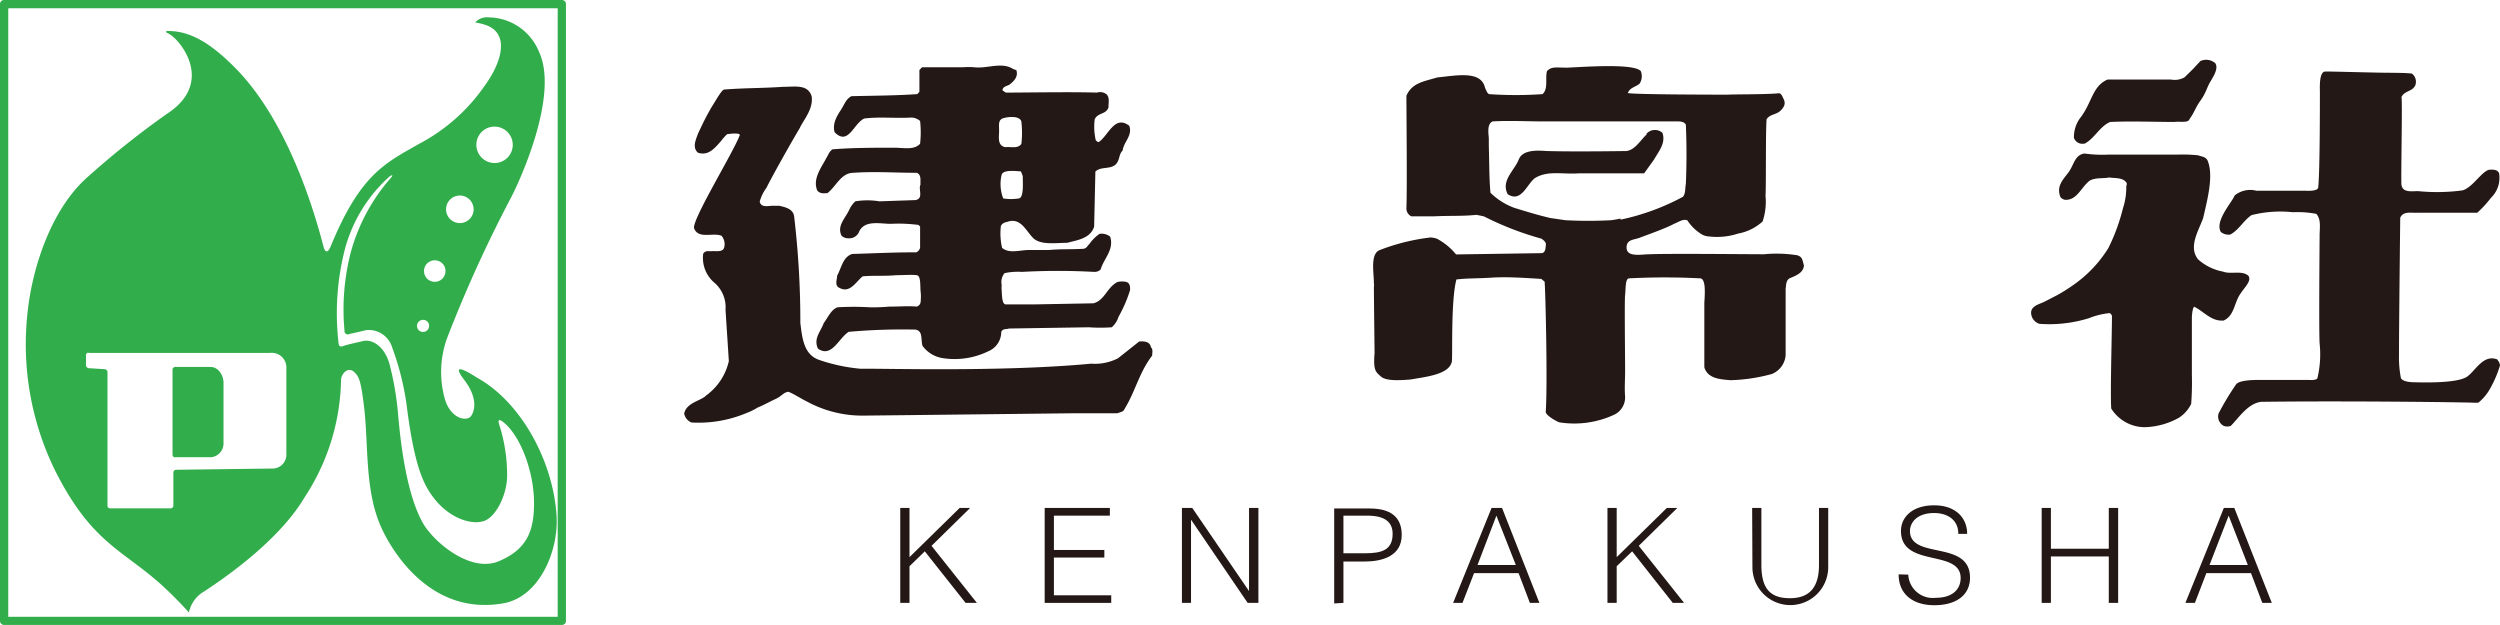
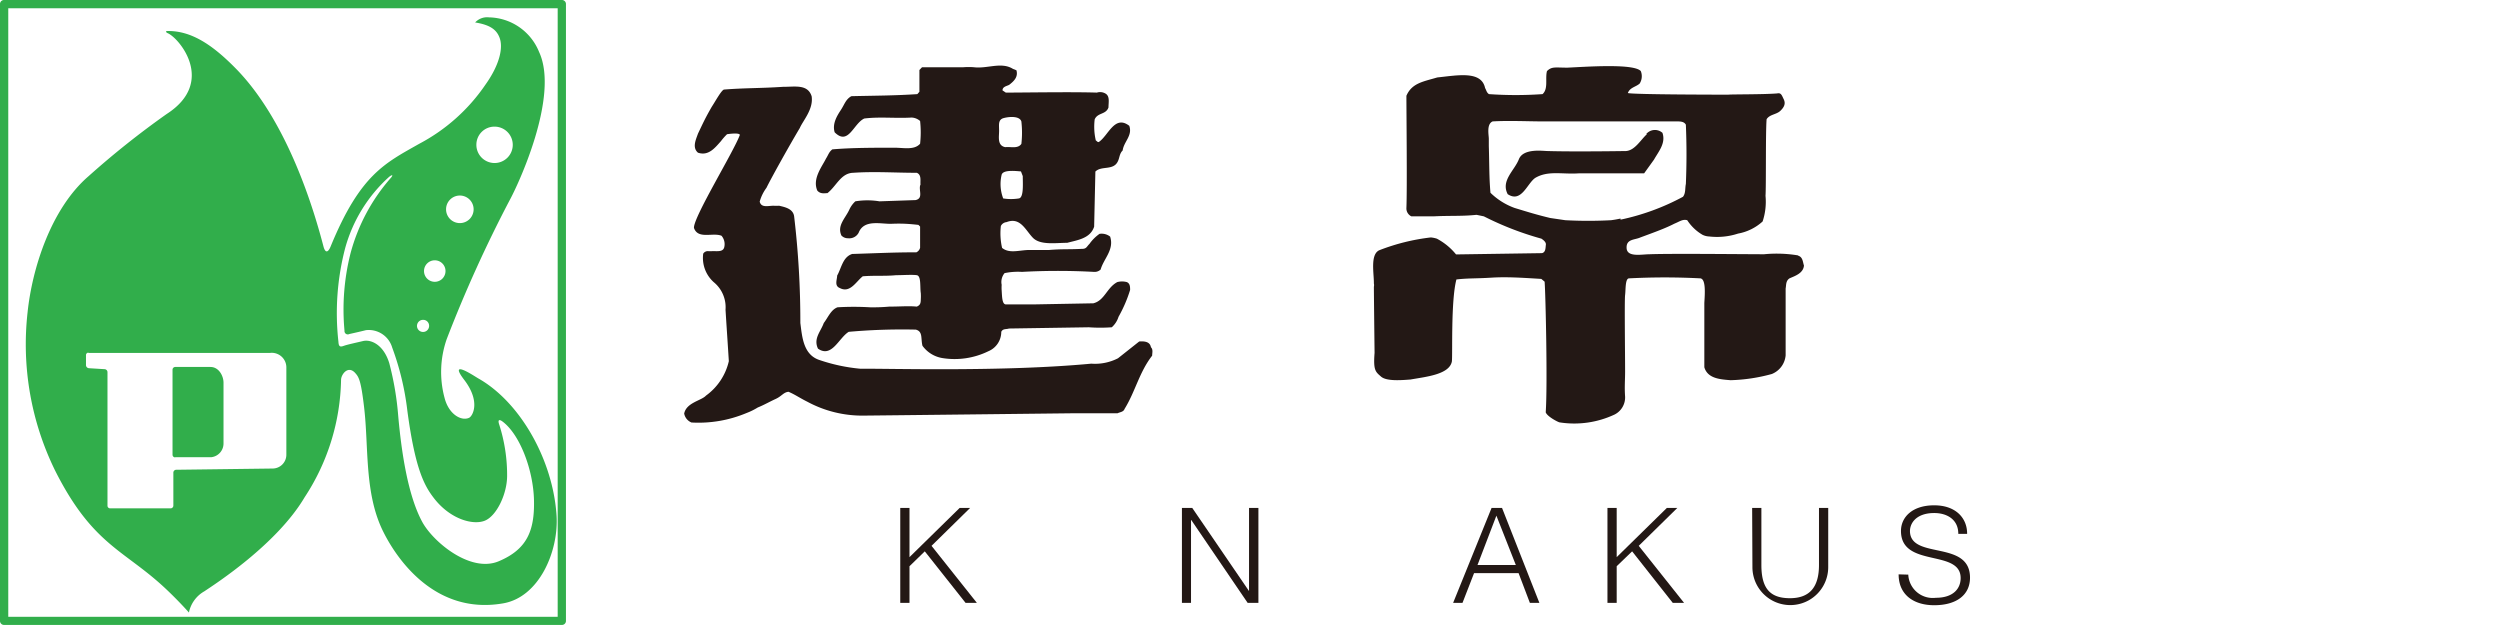
<svg xmlns="http://www.w3.org/2000/svg" viewBox="0 0 181.42 45.35">
  <defs>
    <style>.cls-1{fill:#31ae4b;}.cls-2{fill:#231815;}</style>
  </defs>
  <title>アセット 1</title>
  <g id="レイヤー_2" data-name="レイヤー 2">
    <g id="レイヤー_1-2" data-name="レイヤー 1">
      <path class="cls-1" d="M12.72,33.18h2.6a1,1,0,0,0,.9-1V27.77c0-.48-.33-1.14-.95-1.14l-2.55,0a.2.2,0,0,0-.2.2V33a.19.19,0,0,0,.2.19M12,42.7c1,.94,1.71,1.75,1.71,1.75a2.29,2.29,0,0,1,1.12-1.54c.74-.5,5.24-3.38,7.28-6.83a16,16,0,0,0,2.64-8.51c0-.39.49-1.06,1-.53.29.31.44.54.67,2.5.35,2.92,0,6.29,1.41,9.08,1,2,3.77,6,8.65,5.17,2.64-.43,4.06-3.77,3.91-6.34-.24-4-2.6-8.26-5.7-10-.29-.17-2.2-1.45-1,.12s.62,2.62.35,2.75c-.57.26-1.48-.26-1.78-1.45a7.24,7.24,0,0,1,.16-4.27A95.62,95.62,0,0,1,37,14.5c.52-.94,3.63-7.48,2.12-10.73a4,4,0,0,0-3.64-2.51,1.18,1.18,0,0,0-1,.37c1.13.18,1.54.55,1.75,1.05.33.77,0,2.06-1,3.46a13.32,13.32,0,0,1-4.8,4.29c-2.48,1.41-4.28,2.21-6.43,7.44-.18.45-.39.54-.53,0-.61-2.33-2.53-9.08-6.46-13-1.69-1.7-3.17-2.62-4.8-2.62-.33,0-.06.15-.06.15.83.32,3.55,3.55-.05,5.87A62.82,62.82,0,0,0,6.41,12.8C3.7,15.15,2.33,19.48,2,22.68A20.78,20.78,0,0,0,4,34.15C6.73,39.57,9,39.89,12,42.7M35.89,9.19a1.32,1.32,0,1,1-1.32,1.31,1.31,1.31,0,0,1,1.32-1.31m-2.52,5a1,1,0,1,1-1,1,1,1,0,0,1,1-1m-1.82,4.7a.78.78,0,1,1-.78.77.78.78,0,0,1,.78-.77m-.84,4.32a.43.43,0,0,1,.43.44.44.44,0,1,1-.43-.44M25.05,18a10.85,10.85,0,0,1,3.18-5.16c.24-.19.32-.15.14.06a13.61,13.61,0,0,0-2.93,5.47A16.62,16.62,0,0,0,25,24a.24.24,0,0,0,.35.24s.82-.18,1.2-.28a1.77,1.77,0,0,1,1.91,1.26,19.8,19.8,0,0,1,1.1,4.58c.59,4.44,1.3,5.55,2,6.44,1.17,1.45,2.76,1.88,3.61,1.55s1.61-1.9,1.63-3.21a12,12,0,0,0-.56-3.73c-.19-.54.13-.33.2-.28,1.27.92,2.26,3.51,2.31,5.73s-.51,3.57-2.56,4.43-4.75-1.4-5.54-2.84c-1.06-1.94-1.52-5.13-1.75-7.68a21.63,21.63,0,0,0-.65-3.85c-.41-1.35-1.33-1.75-1.91-1.61-.33.08-1.12.25-1.37.34s-.39.11-.41-.28A18.69,18.69,0,0,1,25.05,18M6.41,25.61H19.6a1.06,1.06,0,0,1,1.18,1.09V33a1,1,0,0,1-1,1l-7,.09a.21.21,0,0,0-.2.21v2.39a.2.2,0,0,1-.2.2H8a.19.19,0,0,1-.2-.2V27a.22.22,0,0,0-.21-.21l-1.14-.07a.23.23,0,0,1-.21-.21l0-.72a.18.18,0,0,1,.19-.2M40.77,0H.3A.29.29,0,0,0,0,.3V45.05a.29.29,0,0,0,.3.3H40.77a.29.29,0,0,0,.3-.3V.3a.29.29,0,0,0-.3-.3m-.3,44.76H.6V.6H40.47Z" />
      <path class="cls-2" d="M130.52,18.54a9.46,9.46,0,0,0-2.5-.09c-1.42,0-6.75-.06-8.3,0-.58,0-1.64.24-1.68-.44s.59-.59,1-.78c1.14-.42,1.85-.68,2.47-1,.39-.16.6-.34.93-.25a3.31,3.31,0,0,0,1.11,1.06,1.21,1.21,0,0,0,.48.12,4.92,4.92,0,0,0,2.1-.21,3.59,3.59,0,0,0,1.78-.88,4.54,4.54,0,0,0,.21-1.86c.05-.71,0-4.67.08-5.56.23-.36.71-.33,1-.61s.39-.53.24-.84-.19-.48-.48-.42c-1,.08-3.33.06-3.53.09,0,0-7,0-7.3-.12.15-.41.59-.44.86-.69a1,1,0,0,0,.08-.9c-.5-.57-4-.31-5.33-.25-.87,0-1.13-.1-1.48.25-.14.55.11,1.28-.32,1.67a27.73,27.73,0,0,1-3.89,0c-.18-.12-.19-.3-.28-.44-.27-1.28-2-.92-3.47-.77-1,.3-1.84.4-2.24,1.33,0,1.24.06,6.73,0,8.14a.64.64,0,0,0,.36.61c.67,0,1,0,1.62,0,1.17-.06,2.06,0,3.11-.11l.53.11a22.32,22.32,0,0,0,4.18,1.62c.14.1.35.25.32.45s0,.53-.28.6l-6,.09-.24,0a4.48,4.48,0,0,0-1.39-1.14,2,2,0,0,0-.44-.09,15.05,15.05,0,0,0-3.74.93c-.67.31-.38,1.68-.39,2.41a.54.54,0,0,1,0,.24c0,.58.05,4.8.05,4.8-.1,1.27.07,1.37.47,1.72s1.48.26,2.14.21c1.12-.2,2.82-.36,3-1.31.06-.5-.08-4.42.33-5.95.86-.1,1.4-.06,2.52-.13s2.17,0,3.64.09l.24.2c.07.85.22,7.53.08,9.48.11.31.89.71,1,.73a6.88,6.88,0,0,0,4-.57,1.39,1.39,0,0,0,.76-1.3c-.05-.69,0-1.19,0-1.81,0-1.42-.05-5.17,0-5.56s0-1.19.28-1.21a49.73,49.73,0,0,1,5.19,0c.4.07.32,1.1.28,1.79v4.66c.24.83,1.17.88,1.9.94a12.45,12.45,0,0,0,3-.45,1.61,1.61,0,0,0,1-1.35c0-1.66,0-3.09,0-4.85.05-.26,0-.55.28-.74.41-.18,1-.37,1.05-.93-.09-.26-.08-.64-.45-.72M117.6,15.86c-.34.07-.4.08-.68.12a30.82,30.82,0,0,1-3.33,0l-1.09-.16c-1-.24-1.57-.42-2.59-.73a4.89,4.89,0,0,1-1.75-1.1c-.1-1.11-.08-2.16-.12-3.4,0-.18,0-.25,0-.52s-.18-1.07.28-1.26c1.2-.07,2.53,0,3.65,0,.71,0,1.59,0,2.27,0h7.41c.28,0,.56,0,.69.24.06,1.46.06,2.84,0,4.3-.07.31,0,.66-.21.93a16.84,16.84,0,0,1-4.53,1.66m1.91-6.2c-.46.42-.86,1.16-1.5,1.22,0,0-3.78.06-5.72,0-.32,0-1.75-.22-2.07.6s-1.32,1.55-.81,2.53c1,.66,1.41-.78,2-1.18.93-.55,1.94-.25,3.15-.33,1.53,0,3.24,0,4.75,0l.72-1c.33-.59.87-1.19.61-1.94a.82.82,0,0,0-1.17.08" />
-       <path class="cls-2" d="M151.24,10.44c.71-.32,1.16-1.31,1.9-1.59,1.53-.07,3.21,0,4.66,0,.39-.06,1,.1,1.09-.21.37-.51.42-.82.78-1.32s.43-.8.62-1.19.76-1.1.47-1.54a1,1,0,0,0-1.08-.16l-.54.58-.61.6a1.45,1.45,0,0,1-1,.16l-4.58,0c-.92.38-1.11,1.31-1.58,2.15a5.09,5.09,0,0,1-.33.53A2.36,2.36,0,0,0,150.5,10a.64.64,0,0,0,.74.42m30,15.67c-1-.4-1.55.73-2.16,1.21s-2.74.47-3.85.44c-.46,0-.88-.08-1-.3a7.93,7.93,0,0,1-.14-1.71c0-2.05.08-9,.09-9.93.21-.47.71-.35,1.17-.36,1.37,0,4.42,0,4.42,0a8.59,8.59,0,0,0,1-1.09,2,2,0,0,0,.58-1.79c-.13-.27-.45-.26-.73-.24-.56.15-1.23,1.34-1.95,1.5a13.92,13.92,0,0,1-3.19.05c-.46,0-1.13.13-1.21-.46-.05-.27.08-6.17,0-6.36.2-.47.78-.39,1-.85a.75.75,0,0,0-.24-.86c-.52-.06-1.15-.05-1.63-.06-1,0-3.82-.09-4.65-.09-.5,0-.39,1.3-.4,1.58,0,.86,0,5.69-.12,6.81,0,.27-.55.28-1,.26-1.33,0-2.2,0-3.49,0a1.78,1.78,0,0,0-1.58.35c-.17.47-1.46,1.85-1,2.64a.88.88,0,0,0,.69.19c.64-.35.94-1,1.54-1.41a8.57,8.57,0,0,1,3-.21,7.32,7.32,0,0,1,1.7.12c.38.43.23,1.06.24,1.63,0,0-.06,6.81,0,7.78a7.35,7.35,0,0,1-.16,2.51c-.08.18-.53.13-.73.13-1.45,0-2.06,0-3.45,0-.38,0-1.54,0-1.74.35A19.87,19.87,0,0,0,161,30a.77.77,0,0,0,.36.9.71.71,0,0,0,.53,0c.63-.65,1.24-1.61,2.19-1.74,4.89-.07,13,0,15.36.06a3.44,3.44,0,0,0,.41,0,3.44,3.44,0,0,0,.84-1,8.12,8.12,0,0,0,.73-1.7.71.71,0,0,0-.19-.41m-19.91-2.83c.73-.3.79-1.06,1.1-1.69s1.05-1.17.73-1.59c-.48-.4-1.27-.07-1.83-.29a3.72,3.72,0,0,1-1.81-.89c-.73-.91.05-2.09.37-3,.29-1.28.79-3.1.31-4.19-.14-.26-.44-.27-.68-.36a11,11,0,0,0-1.5-.05l-5,0a9.37,9.37,0,0,1-1.75-.08c-.72.11-.75.84-1.17,1.39s-.87,1-.57,1.77a.58.58,0,0,0,.33.2c.87.05,1.16-.89,1.78-1.38.4-.25,1-.15,1.42-.24.44.06,1,0,1.25.36.08.08,0,.25,0,.29a4.86,4.86,0,0,1-.24,1.58A13.91,13.91,0,0,1,153,18a9.07,9.07,0,0,1-2.5,2.65,12,12,0,0,1-1.22.77l-.85.44c-.41.23-1.22.33-1,1.07a.86.86,0,0,0,.57.57,9.72,9.72,0,0,0,3.59-.41,5.48,5.48,0,0,1,1.51-.37c.11.08.18.17.16.28,0,1.18-.13,5.66-.05,6.65A2.88,2.88,0,0,0,155.61,31a5.36,5.36,0,0,0,2.52-.69,2.5,2.5,0,0,0,.88-1,20.38,20.38,0,0,0,.05-2.06V23.11c0-.36.07-.8.17-.85.7.34,1.24,1.07,2.1,1" />
      <path class="cls-2" d="M83.48,25.06c-.14-.29-.5-.3-.81-.28L81.13,26a3.66,3.66,0,0,1-1.94.39c-6.48.61-14.84.34-16.74.37a12.8,12.8,0,0,1-3-.64c-1.15-.39-1.24-1.66-1.37-2.68a64.89,64.89,0,0,0-.45-7.73c-.07-.56-.66-.68-1.09-.78a3.91,3.91,0,0,1-.41,0c-.39,0-.89.17-1-.3a3.05,3.05,0,0,1,.49-1c.35-.72,1.72-3.17,2.42-4.34.23-.54,1-1.36.86-2.3-.28-.91-1.25-.68-2.07-.69-1.64.11-2.83.08-4.3.2-.2.08-.61.84-.88,1.25-.5.87-.64,1.2-1,1.95-.14.41-.44,1,0,1.38.77.26,1.24-.36,1.67-.84a4.36,4.36,0,0,1,.44-.5c.33-.05.9-.1.93.05-.45,1.23-3.39,6-3.33,6.75.29.85,1.37.31,2,.57a.94.94,0,0,1,.2.82c-.09.4-.57.27-.94.3h-.19a.39.39,0,0,0-.4.18,2.36,2.36,0,0,0,.77,2.07,2.35,2.35,0,0,1,.85,2c.08,1.29.16,2.43.24,3.73a4.26,4.26,0,0,1-1.66,2.5c-.32.36-1.42.5-1.58,1.3a.87.87,0,0,0,.53.65,9,9,0,0,0,4-.69,4.7,4.7,0,0,0,.81-.4c.45-.18.86-.42,1.3-.62s.56-.48.93-.52c.49.21.78.43,1.38.73a8.38,8.38,0,0,0,4.06,1c.25,0,15.23-.17,15.23-.17,1,0,2.16,0,3.21,0,.18-.09.43-.09.51-.32.77-1.24,1.07-2.67,2-3.86,0-.19.08-.44-.08-.6M60,14.05c.68-.5,1-1.48,1.9-1.51,1.6-.11,3,0,4.63,0,.36.15.24.57.27.85-.18.36.25,1-.36,1.13l-2.62.09a5.38,5.38,0,0,0-1.75,0,1.9,1.9,0,0,0-.44.61c-.29.63-.9,1.15-.57,1.87a.64.64,0,0,0,.48.2.77.77,0,0,0,.77-.4c.39-1,1.63-.62,2.39-.65s1.23,0,1.95.08l.12.12,0,1.54a.5.5,0,0,1-.27.33c-1.66,0-3,.07-4.66.12-.68.22-.77,1-1.09,1.57,0,.28-.22.74.19.9.75.4,1.18-.47,1.67-.85.84-.07,1.61,0,2.42-.08.49,0,1.17-.05,1.5,0s.22.86.29,1.3a3.38,3.38,0,0,1,0,.45c0,.31-.06.43-.29.53-.64-.06-1.14,0-2,0a12.82,12.82,0,0,1-1.4.05,20.08,20.08,0,0,0-2.35,0c-.48.17-.69.74-1,1.14-.22.62-.77,1.13-.42,1.86,1,.7,1.51-.78,2.23-1.22a43.79,43.79,0,0,1,4.87-.16c.52.14.35.62.48,1.17a2.23,2.23,0,0,0,1.42.89,5.57,5.57,0,0,0,3.36-.49,1.52,1.52,0,0,0,.94-1.41c.12-.25.37-.17.56-.24l5.79-.09a11.62,11.62,0,0,0,1.67,0,1.7,1.7,0,0,0,.49-.76,9.81,9.81,0,0,0,.84-1.95c0-.21,0-.47-.24-.57a1.35,1.35,0,0,0-.69,0c-.76.4-.92,1.34-1.74,1.54l-4.3.08H73c-.28,0-.28-.54-.31-1a2.75,2.75,0,0,1,0-.42,1,1,0,0,1,.21-.85,4.77,4.77,0,0,1,1.26-.09,47.86,47.86,0,0,1,5.23,0,.63.63,0,0,0,.48-.17c.23-.8,1-1.44.69-2.39a1,1,0,0,0-.77-.2,3,3,0,0,0-.73.73c-.21.2-.21.37-.57.36-1,.05-1.37,0-2.35.08-.56,0-.87,0-1.42,0-.73,0-1.46.29-2-.15a4.69,4.69,0,0,1-.09-1.59.51.51,0,0,1,.41-.28c1-.39,1.37.57,1.91,1.13s1.67.37,2.5.37c.74-.2,1.67-.31,1.95-1.17l.09-4c.44-.44,1.29-.06,1.62-.72.14-.26.12-.58.36-.81.08-.64.73-1.07.48-1.79-1.07-.83-1.53.74-2.22,1.18-.11,0-.13-.08-.21-.12a4.35,4.35,0,0,1-.08-1.53c.22-.5.81-.33,1-.86,0-.36.11-.8-.2-1a.77.77,0,0,0-.64-.08c-1.92-.06-5.15,0-6.61,0l-.24-.16c0-.27.3-.31.48-.4.34-.26.67-.57.53-1.06L73.51,5c-.84-.53-1.86,0-2.83-.12a4.93,4.93,0,0,0-.77,0c-1,0-2,0-3,0l-.19.2,0,1.58-.15.17c-1.63.11-3.15.11-4.79.15-.41.23-.49.59-.76,1s-.64,1-.45,1.62c1,1,1.36-.64,2.15-1,1.14-.14,2.25,0,3.44-.07a1,1,0,0,1,.61.25,7.58,7.58,0,0,1,0,1.65c-.43.49-1.23.28-1.91.29-1.48,0-3.06,0-4.46.12-.26.21-.28.39-.46.67-.29.59-1,1.46-.63,2.32.16.18.34.23.73.18m13.9.39a3.63,3.63,0,0,1-1.14,0,2.93,2.93,0,0,1-.12-1.69c.07-.4.95-.31,1.41-.27l.13.34c0,.54.08,1.56-.28,1.62M72.5,9.38c0-.33-.07-.7.33-.81s1.17-.17,1.29.25a7.31,7.31,0,0,1,0,1.62c-.26.38-.79.19-1.17.24-.64-.13-.42-.84-.45-1.3" />
      <polygon class="cls-2" points="65.33 43.75 65.33 36.86 66 36.86 66 40.43 69.64 36.86 70.4 36.86 67.6 39.61 70.89 43.75 70.07 43.75 67.11 40.01 66 41.09 66 43.75 65.33 43.75" />
-       <polygon class="cls-2" points="75.81 43.75 75.81 36.86 80.54 36.86 80.54 37.42 76.48 37.42 76.48 39.91 80.14 39.91 80.14 40.46 76.48 40.46 76.48 43.2 80.64 43.2 80.64 43.75 75.81 43.75" />
      <polygon class="cls-2" points="86.45 37.74 86.43 37.74 86.43 43.75 85.77 43.75 85.77 36.86 86.52 36.86 90.63 42.88 90.64 42.88 90.64 36.86 91.32 36.86 91.32 43.75 90.54 43.75 86.45 37.74" />
-       <path class="cls-2" d="M97.49,40.15V37.42h1.74c1.26,0,1.83.46,1.83,1.32,0,1.17-.78,1.41-2,1.41Zm0,3.6v-3H99c1.31,0,2.72-.39,2.72-1.93,0-1-.47-1.92-2.32-1.92H96.82v6.89Z" />
      <path class="cls-2" d="M108.59,37.42,110,41h-2.78Zm-2.46,6.33.84-2.16h3.23l.82,2.16h.69L109,36.86h-.76l-2.79,6.89Z" />
      <polygon class="cls-2" points="116.65 43.75 116.65 36.86 117.32 36.86 117.32 40.43 120.96 36.86 121.72 36.86 118.92 39.61 122.21 43.75 121.39 43.75 118.44 40.01 117.32 41.09 117.32 43.75 116.65 43.75" />
      <path class="cls-2" d="M127.15,36.86h.67V41c0,1.7.63,2.41,2.07,2.41S132,42.6,132,41V36.86h.67v4.3a2.75,2.75,0,1,1-5.5,0Z" />
      <path class="cls-2" d="M138.48,41.7a1.78,1.78,0,0,0,2,1.68c1.27,0,1.8-.67,1.8-1.43,0-2.13-4.33-.72-4.33-3.42,0-1,.82-1.86,2.41-1.86s2.4.95,2.39,2.07h-.64c0-1.06-.84-1.51-1.75-1.51-1.36,0-1.86.82-1.74,1.52.31,1.79,4.34.5,4.34,3.17,0,1.27-1,2-2.6,2-1.48,0-2.58-.75-2.58-2.24Z" />
-       <polygon class="cls-2" points="148.16 43.75 148.16 36.86 148.83 36.86 148.83 39.82 153.03 39.82 153.03 36.86 153.71 36.86 153.71 43.75 153.03 43.75 153.03 40.38 148.83 40.38 148.83 43.75 148.16 43.75" />
-       <path class="cls-2" d="M161.73,37.42,163.12,41h-2.78Zm-2.45,6.33.83-2.16h3.24l.82,2.16h.69l-2.72-6.89h-.76l-2.79,6.89Z" />
    </g>
  </g>
</svg>